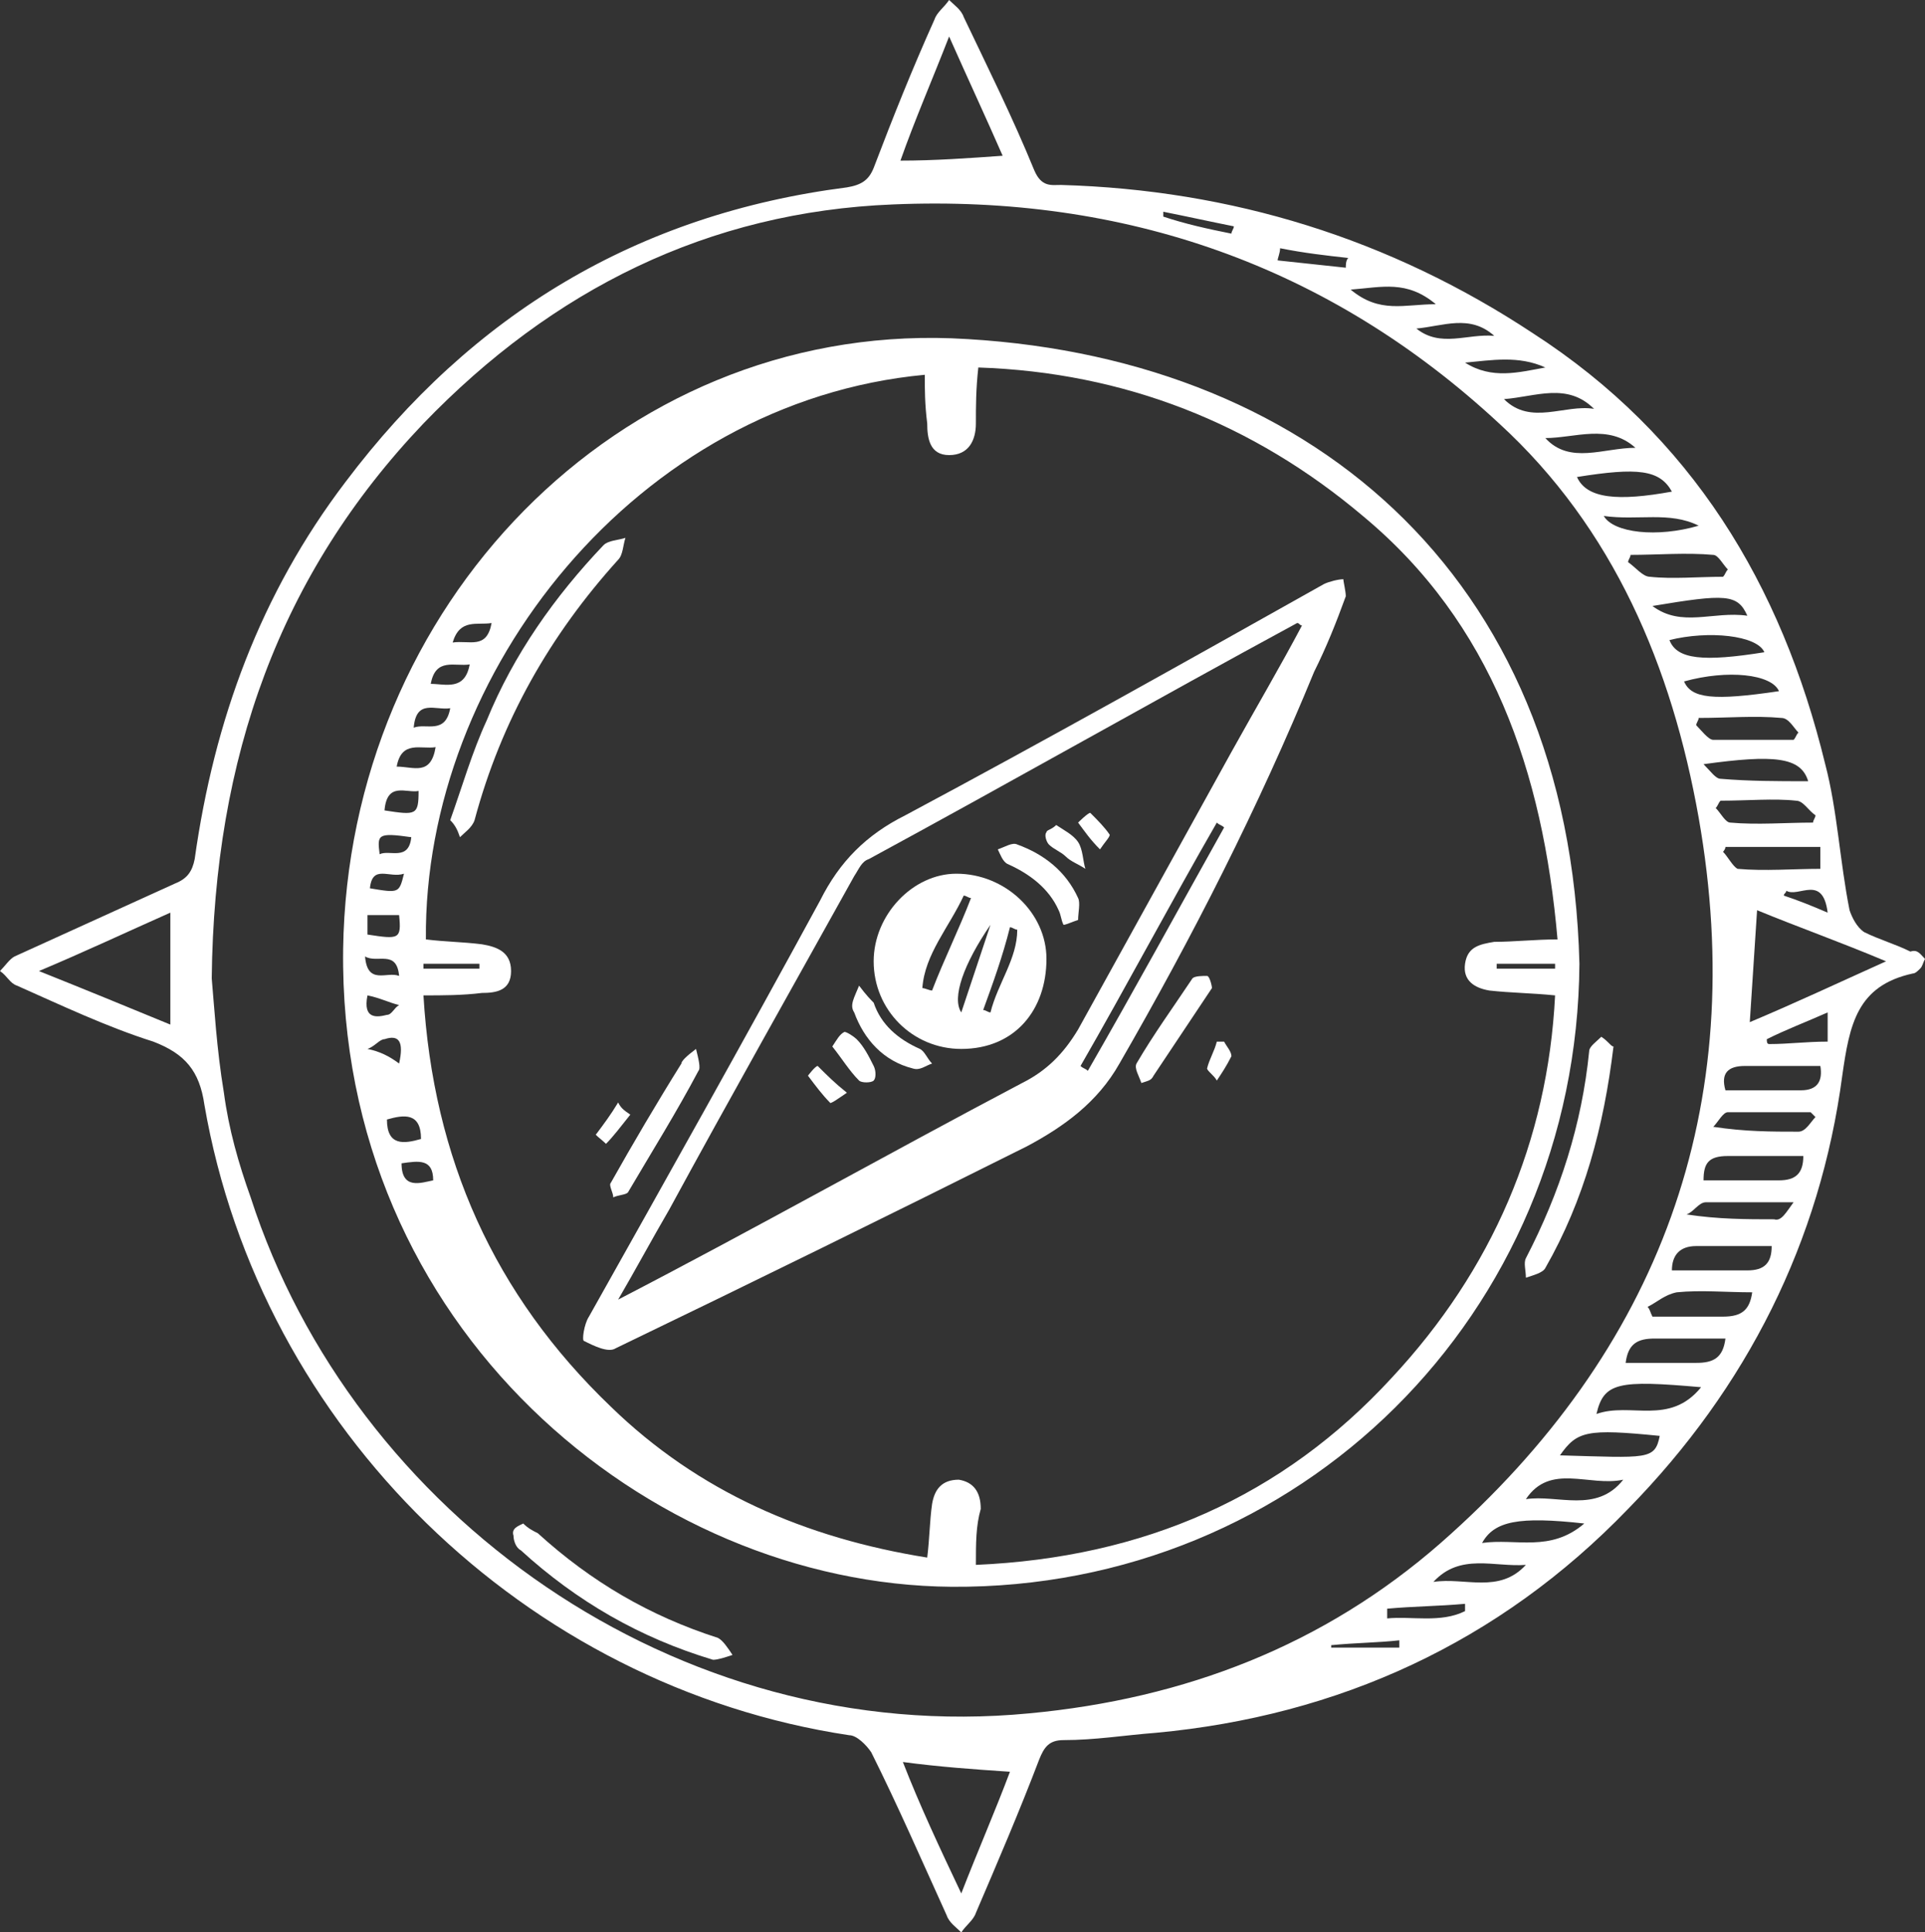
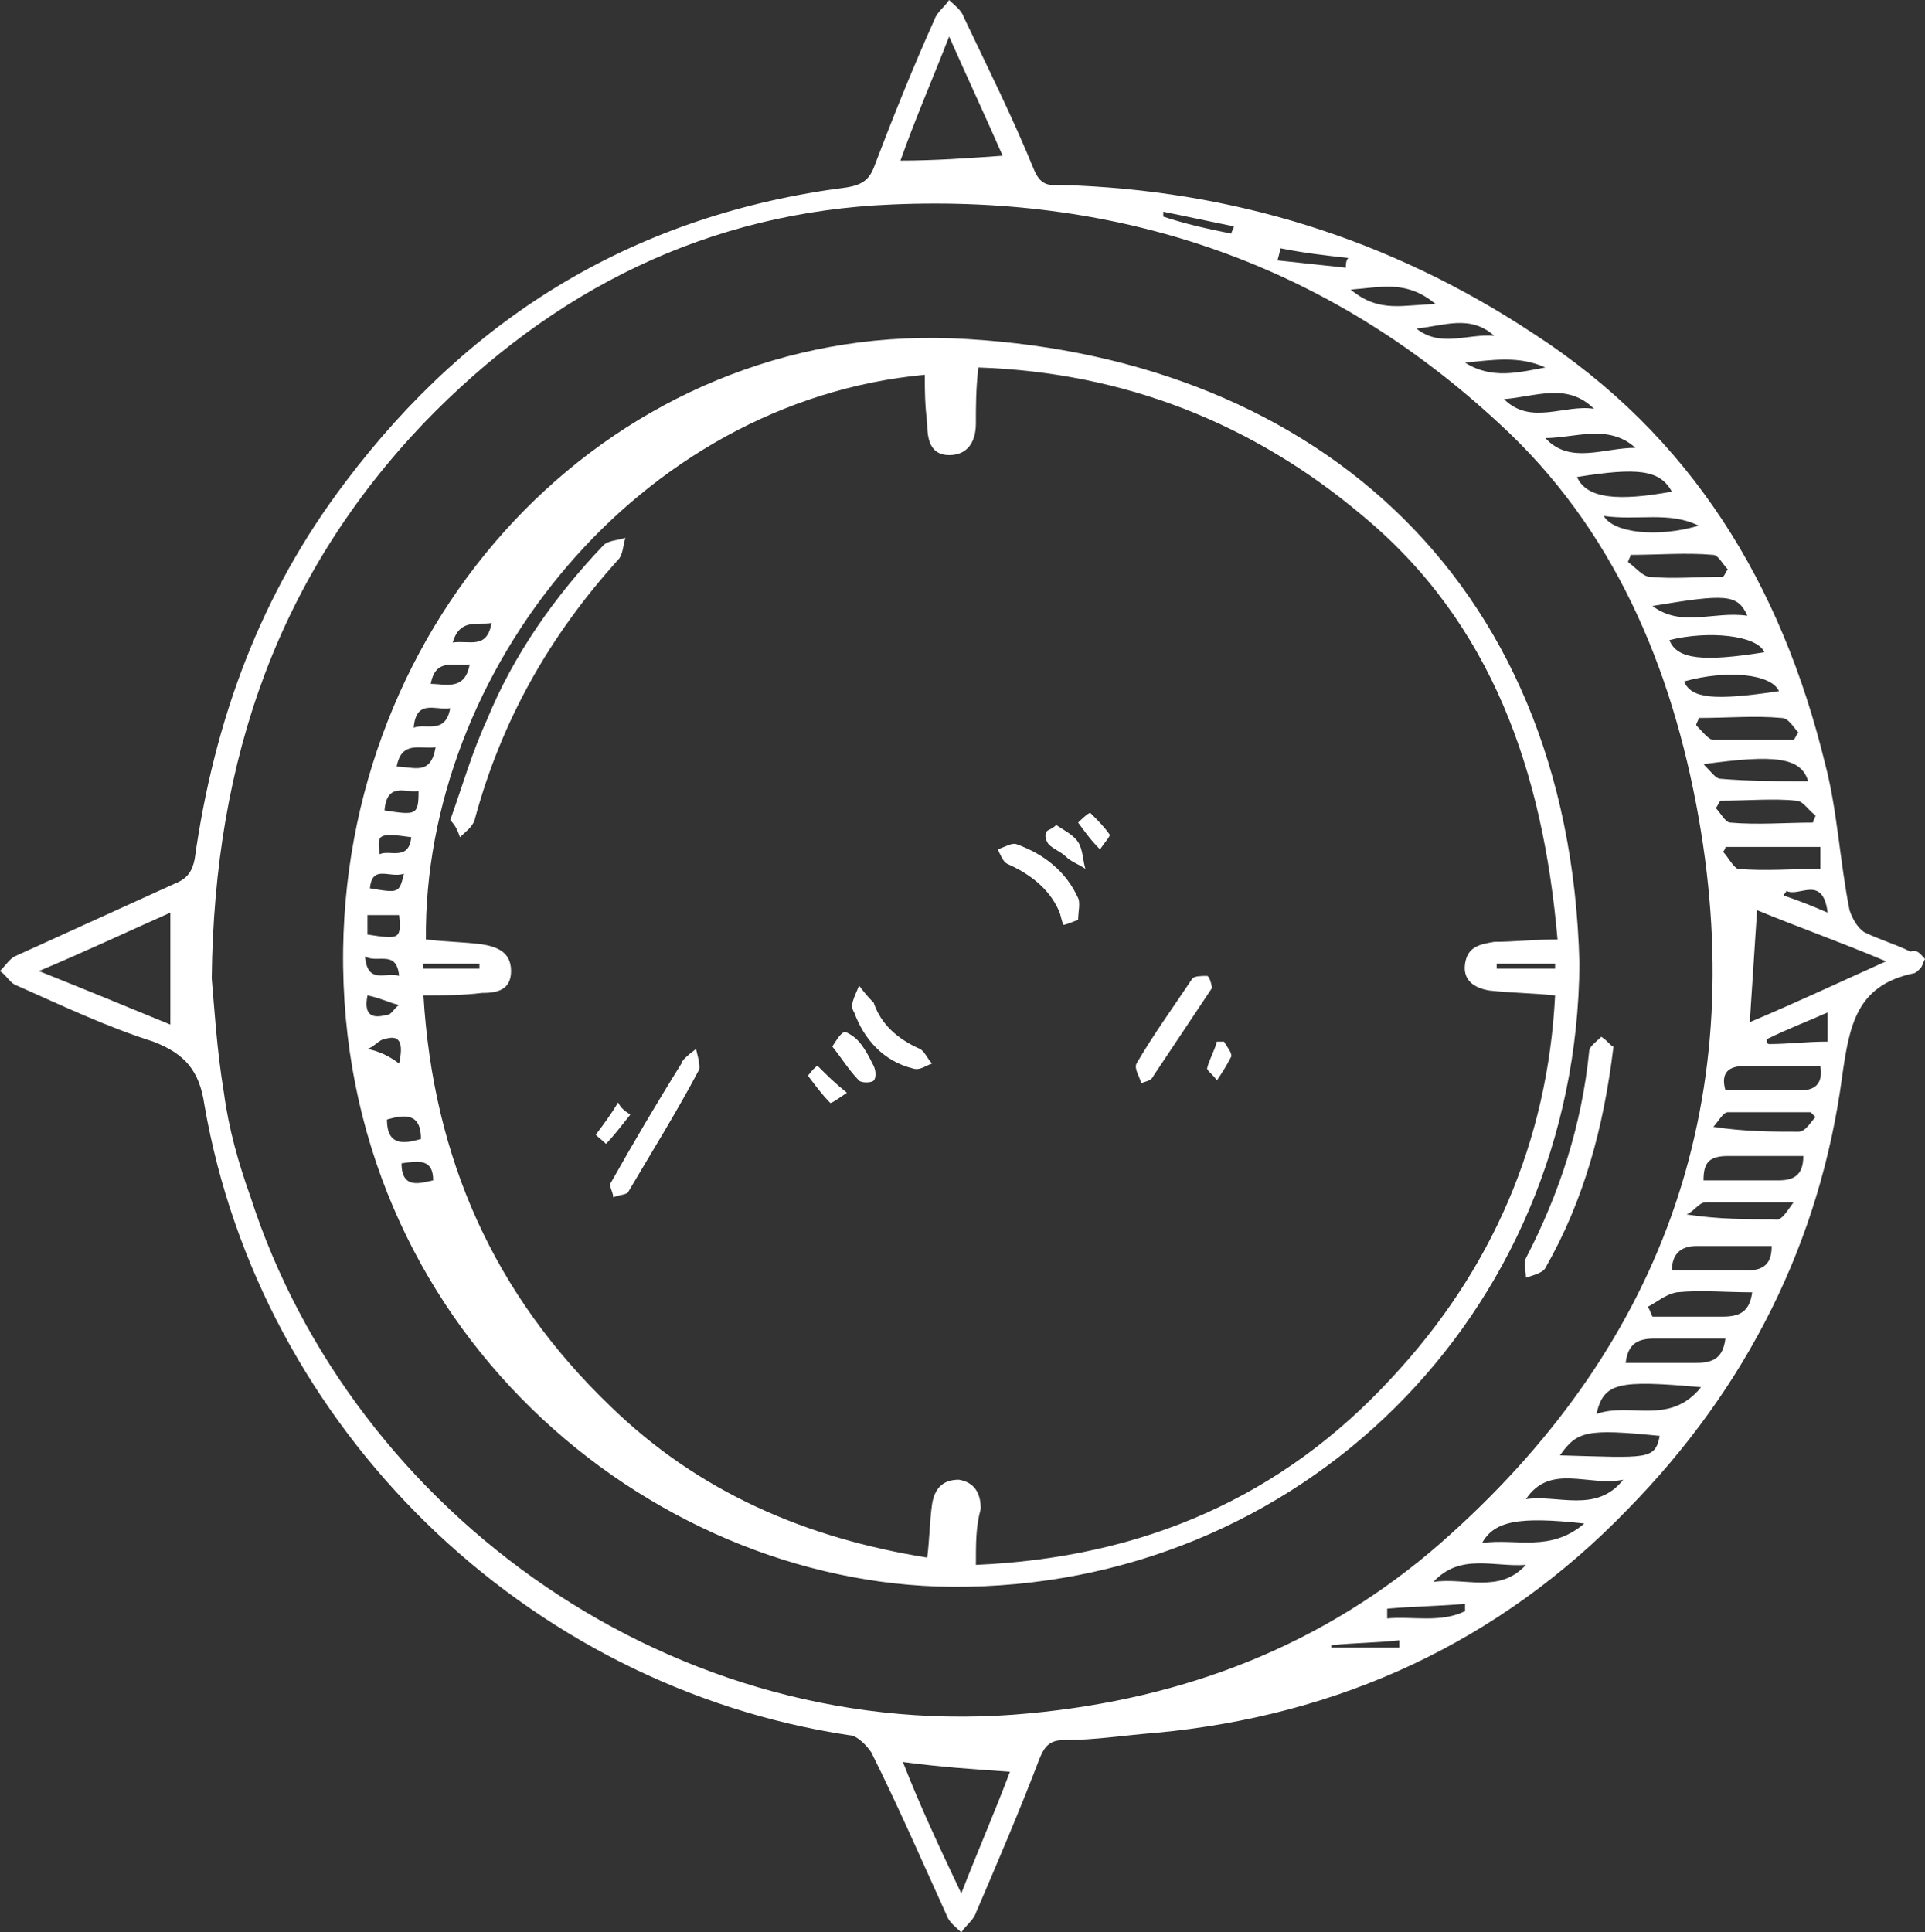
<svg xmlns="http://www.w3.org/2000/svg" version="1.1" id="Layer_1" x="0px" y="0px" viewBox="0 0 79.1 79.4" style="enable-background:new 0 0 79.1 79.4;" xml:space="preserve">
  <rect x="0" y="0" width="79.1" height="79.4" fill="#333333" stroke="none" />
  <style type="text/css"> .st0{fill:#FFFFFF;} </style>
  <g>
    <path class="st0" d="M79.1,39.4c-0.1,0.2-0.1,0.3-0.2,0.4c-0.1,0.1-0.2,0.2-0.3,0.2c-2.3,0.5-2.6,2.1-2.9,4.2 C74.8,51,71.8,57,66.9,62c-5.3,5.5-11.9,8.5-19.4,9.2c-1.3,0.1-2.5,0.3-3.8,0.3c-0.6,0-0.8,0.3-1,0.8c-0.8,2.1-1.7,4.2-2.6,6.3 c-0.1,0.3-0.4,0.5-0.6,0.8c-0.2-0.2-0.5-0.4-0.6-0.7c-1-2.2-2-4.5-3.1-6.7c-0.2-0.3-0.6-0.7-0.9-0.7c-13.3-2-24.2-12.6-26.5-25.9 c-0.2-1.4-0.8-2.1-2.1-2.6c-1.9-0.6-3.8-1.5-5.6-2.3c-0.3-0.1-0.4-0.4-0.7-0.6c0.2-0.2,0.4-0.5,0.6-0.6c2.2-1,4.4-2,6.6-3 c0.5-0.2,0.7-0.5,0.8-1c0.8-5.7,2.7-10.9,6.2-15.5c5.2-6.9,12-11,20.6-12.1c0.6-0.1,0.9-0.3,1.1-0.8c0.8-2.1,1.6-4.1,2.5-6.1 C38.5,0.5,38.8,0.3,39,0c0.2,0.2,0.5,0.4,0.6,0.7c1,2.1,2,4.1,2.9,6.3c0.3,0.7,0.7,0.6,1.1,0.6c7,0.2,13.5,2.2,19.4,6.1 c6.5,4.2,10.2,10.3,12,17.7c0.5,1.9,0.6,4,1,6c0.1,0.3,0.3,0.7,0.6,0.9c0.6,0.3,1.3,0.5,1.9,0.8C78.8,39,78.9,39.2,79.1,39.4z M8.7,40.2c0.1,1.1,0.2,2.9,0.5,4.7c0.2,1.5,0.6,2.9,1.1,4.3c4.2,13,17.5,22.6,32,21.2c6.4-0.6,12.1-2.8,16.9-7 c9-7.9,12.7-17.9,10.6-29.8c-1.1-6.2-3.5-11.9-8.2-16.2c-7-6.5-15.4-9.4-24.9-9c-7.6,0.3-14,3.5-19.3,9 C11.5,23.6,8.8,31.1,8.7,40.2z M71.9,42c1.9-0.8,3.6-1.6,5.6-2.5c-1.9-0.8-3.6-1.4-5.3-2.1C72.1,39,72,40.4,71.9,42z M7,37.5 c-1.8,0.8-3.5,1.6-5.4,2.4c2,0.8,3.7,1.5,5.4,2.2C7,40.6,7,39.1,7,37.5z M39.5,77.8c0.7-1.8,1.4-3.4,2-5c-1.5-0.1-2.9-0.2-4.4-0.4 C37.8,74.2,38.6,75.9,39.5,77.8z M41.2,6.4c-0.7-1.6-1.4-3.1-2.2-4.9c-0.7,1.8-1.4,3.4-2,5.1C38.4,6.6,39.8,6.5,41.2,6.4z M72.8,51.2c-1.1,0-2.1,0-3.1,0c-0.7,0-1,0.4-1,1c1.1,0,2.1,0,3.1,0C72.5,52.2,72.8,51.9,72.8,51.2z M74.8,43.8c-1,0-2.1,0-3.1,0 c-0.7,0-1,0.3-0.8,1c1.1,0,2.1,0,3.1,0C74.7,44.8,74.9,44.4,74.8,43.8z M74.1,47.5c-1.1,0-2.1,0-3.1,0c-0.8,0-1,0.3-1,1 c1.1,0,2.1,0,3.1,0C73.8,48.5,74.1,48.2,74.1,47.5z M67.7,53.7c0.1,0.1,0.1,0.2,0.2,0.4c1,0,1.9,0,2.9,0c0.8,0,1.1-0.3,1.2-1 c-1.1,0-2.1-0.1-3.1,0C68.4,53.2,68.1,53.5,67.7,53.7z M74.8,34.8c-1.4,0-2.6,0-3.9,0c0,0.1-0.1,0.2-0.1,0.2 c0.2,0.2,0.4,0.6,0.6,0.7c1.1,0.1,2.3,0,3.4,0C74.8,35.3,74.8,35.1,74.8,34.8z M73.7,30.4c0.1-0.1,0.1-0.2,0.2-0.3 c-0.2-0.2-0.4-0.6-0.7-0.6c-1.1-0.1-2.2,0-3.4,0c0,0.1-0.1,0.2-0.1,0.3c0.2,0.2,0.5,0.6,0.7,0.6C71.5,30.4,72.6,30.4,73.7,30.4z M66.8,56c1,0,2,0,2.9,0c0.7,0,1.1-0.2,1.2-1c-1,0-2,0-2.9,0C67.3,55,66.9,55.2,66.8,56z M69.9,57c-3.4-0.3-4-0.2-4.3,1.1 C67,57.6,68.6,58.6,69.9,57z M70.8,23.7c0.1-0.1,0.1-0.2,0.2-0.3c-0.2-0.2-0.4-0.6-0.6-0.6c-1.1-0.1-2.3,0-3.4,0 c0,0.1-0.1,0.2-0.1,0.3c0.3,0.2,0.6,0.6,0.9,0.6C68.7,23.8,69.8,23.7,70.8,23.7z M64.1,59.8c3.6,0.1,3.9,0.2,4.1-0.8 C65.2,58.7,64.8,58.8,64.1,59.8z M70.7,32.9c-0.1,0.1-0.1,0.2-0.2,0.3c0.2,0.2,0.4,0.6,0.6,0.6c1.1,0.1,2.3,0,3.4,0 c0-0.1,0.1-0.2,0.1-0.3c-0.3-0.2-0.5-0.6-0.8-0.6C72.9,32.8,71.8,32.9,70.7,32.9z M73.7,49.4c-1.4,0-2.5,0-3.6,0 c-0.3,0-0.5,0.4-0.8,0.5c1.3,0.2,2.5,0.2,3.6,0.2C73.2,50.2,73.4,49.8,73.7,49.4z M74.6,45.9c-0.1-0.1-0.1-0.1-0.2-0.2 c-1.1,0-2.2,0-3.4,0c-0.2,0-0.4,0.4-0.6,0.6c1.3,0.2,2.4,0.2,3.5,0.2C74.2,46.5,74.4,46.1,74.6,45.9z M62.7,61.6 c1.3-0.2,2.9,0.6,4-0.8C65.3,61.1,63.7,60.1,62.7,61.6z M74.3,32.1C74,31.1,72.9,31,70,31.4c0.3,0.3,0.5,0.6,0.7,0.6 C71.9,32.1,73,32.1,74.3,32.1z M68.7,20.2c-0.5-0.9-1.4-1-3.9-0.6C65.2,20.5,66.5,20.6,68.7,20.2z M65.1,62.6 c-2.7-0.3-3.7-0.1-4.2,0.8C62.3,63.2,63.7,63.8,65.1,62.6z M72.5,26.8c-0.3-0.7-2.3-0.9-3.9-0.5C68.9,27.1,70,27.2,72.5,26.8z M58.9,65c1.3-0.2,2.7,0.5,3.8-0.7C61.4,64.4,60,63.8,58.9,65z M73.1,28.4c-0.3-0.7-2.1-0.9-3.9-0.4C69.5,28.7,70.4,28.8,73.1,28.4 z M67.2,18.4c-1.1-1-2.5-0.4-3.7-0.4C64.5,19.1,65.9,18.4,67.2,18.4z M65.5,16.8c-1.1-1.1-2.4-0.5-3.7-0.4 C62.9,17.5,64.3,16.6,65.5,16.8z M67.9,24.9c1.2,0.9,2.5,0.2,3.9,0.4C71.4,24.4,70.9,24.4,67.9,24.9z M65.9,21.2 c0.4,0.7,2.2,0.9,3.9,0.4C68.6,21,67.3,21.4,65.9,21.2z M55.5,11.9c1.2,1,2.2,0.6,3.5,0.6C57.8,11.5,56.8,11.8,55.5,11.9z M72.6,42.7c0,0.1,0,0.2,0.1,0.2c0.8,0,1.5-0.1,2.4-0.1c0-0.4,0-0.8,0-1.2C74.2,42,73.4,42.3,72.6,42.7z M61.4,13.8 c-1-0.9-2.1-0.4-3.2-0.3C59.2,14.3,60.3,13.7,61.4,13.8z M63.5,15.1c-1.1-0.5-2.2-0.3-3.3-0.2C61.3,15.6,62.4,15.3,63.5,15.1z M52.6,10.2c0,0.2-0.1,0.4-0.1,0.5c0.9,0.1,1.9,0.2,2.8,0.3c0-0.1,0-0.3,0.1-0.4C54.5,10.5,53.6,10.4,52.6,10.2z M60.2,66.2 c0-0.1,0-0.2,0-0.3c-1.1,0.1-2.1,0.1-3.2,0.2c0,0.1,0,0.3,0,0.4C58,66.4,59.2,66.7,60.2,66.2z M57.5,67.7c0-0.1,0-0.2,0-0.3 c-0.9,0.1-1.8,0.1-2.8,0.2c0,0,0,0.1,0,0.1C55.7,67.7,56.6,67.7,57.5,67.7z M73.4,36.6c0,0.1-0.1,0.1-0.1,0.2 c0.6,0.2,1.1,0.4,1.8,0.7C74.9,35.9,73.9,36.9,73.4,36.6z M50.6,9.6c0-0.1,0.1-0.2,0.1-0.3c-1-0.2-1.9-0.4-2.9-0.6 c0,0.1,0,0.1,0,0.2C48.7,9.2,49.6,9.4,50.6,9.6z" />
    <path class="st0" d="M64.9,39.6C64.8,54,53.4,65.3,39.1,65.2c-12.5-0.1-25.2-10.7-25-26.2c0.2-14.1,11.3-25.6,25-25.1 C53.6,14.5,64.5,23.5,64.9,39.6z M40.1,64.3c6.9-0.3,12.6-2.8,17.1-7.7c4.1-4.4,6.4-9.7,6.7-15.7c-1-0.1-1.8-0.1-2.7-0.2 c-0.6-0.1-1.1-0.4-1-1.1c0.1-0.7,0.6-0.8,1.2-0.9c0.8,0,1.7-0.1,2.6-0.1c-0.6-6.9-2.7-13-8-17.4c-4.5-3.8-9.8-5.9-15.8-6.1 c-0.1,0.9-0.1,1.6-0.1,2.3c0,0.7-0.3,1.3-1.1,1.3c-0.8,0-0.9-0.7-0.9-1.3C38,16.6,38,16,38,15.4c-11.8,1.1-20.6,12.2-20.5,23.2 c0.8,0.1,1.5,0.1,2.3,0.2c0.6,0.1,1.2,0.3,1.2,1.1c0,0.8-0.6,0.9-1.2,0.9c-0.8,0.1-1.6,0.1-2.4,0.1c0.4,6.7,2.9,12.3,7.7,16.9 c3.6,3.5,8,5.4,13,6.2c0.1-0.8,0.1-1.5,0.2-2.2c0.1-0.6,0.4-1,1.1-1c0.6,0.1,0.9,0.5,0.9,1.2C40.1,62.7,40.1,63.4,40.1,64.3z M15.1,38.4c1.3,0.2,1.4,0.2,1.3-0.8c-0.4,0-0.8,0-1.3,0C15.1,38,15.1,38.2,15.1,38.4z M15.8,33.3c1.3,0.2,1.4,0.2,1.4-0.8 C16.7,32.6,15.9,32.1,15.8,33.3z M15.9,46c0,1.1,0.7,1,1.4,0.8C17.3,45.7,16.6,45.8,15.9,46z M16.4,43.7c0.2-0.9,0-1.2-0.6-1 c-0.2,0-0.4,0.3-0.7,0.4C15.6,43.2,16,43.4,16.4,43.7z M16.5,47.8c0,1.1,0.8,0.8,1.3,0.7C17.8,47.6,17.2,47.7,16.5,47.8z M16.9,34.4c-1.4-0.2-1.4-0.1-1.3,0.7C16,34.9,16.8,35.4,16.9,34.4z M17.7,28.1c0.6,0,1.4,0.3,1.6-0.8C18.7,27.4,17.9,27,17.7,28.1 z M17.9,30.7c-0.6,0.1-1.4-0.3-1.6,0.8C17,31.5,17.7,31.9,17.9,30.7z M18.5,29.1c-0.6,0.1-1.4-0.4-1.5,0.8 C17.5,29.7,18.3,30.2,18.5,29.1z M18.6,26.4c0.7-0.1,1.4,0.3,1.6-0.8C19.6,25.7,18.9,25.4,18.6,26.4z M16.6,35.9 c-0.6,0.2-1.3-0.4-1.4,0.6C16.4,36.7,16.4,36.7,16.6,35.9z M15.1,40.9c-0.2,1,0.4,0.9,0.8,0.8c0.2,0,0.3-0.3,0.5-0.4 C16,41.2,15.6,41,15.1,40.9z M61.5,39.6c0,0.1,0,0.1,0,0.2c0.8,0,1.6,0,2.4,0c0-0.1,0-0.1,0-0.2C63.1,39.6,62.3,39.6,61.5,39.6z M16.4,40.1c-0.1-1.1-0.9-0.5-1.4-0.8C15.1,40.5,15.9,39.9,16.4,40.1z M17.4,39.6c0,0.1,0,0.1,0,0.2c0.8,0,1.5,0,2.3,0 c0-0.1,0-0.1,0-0.2C18.9,39.6,18.2,39.6,17.4,39.6z" />
    <path class="st0" d="M66.3,43c-0.4,3.3-1.2,6.3-2.8,9.1c-0.1,0.2-0.5,0.3-0.8,0.4c0-0.3-0.1-0.6,0-0.8c1.4-2.7,2.3-5.5,2.6-8.5 c0-0.2,0.3-0.4,0.5-0.6C66.1,42.8,66.2,43,66.3,43z" />
-     <path class="st0" d="M21.5,62.6c0.2,0.2,0.4,0.3,0.6,0.4c2.2,2,4.6,3.4,7.4,4.3c0.2,0.1,0.4,0.4,0.6,0.7c-0.3,0.1-0.6,0.2-0.8,0.2 c-3-0.9-5.6-2.4-7.9-4.5c-0.2-0.1-0.3-0.4-0.3-0.6C21,62.8,21.3,62.7,21.5,62.6z" />
-     <path class="st0" d="M55.3,24.5c-0.4,1.1-0.8,2.1-1.3,3.1C51.7,33.2,49,38.5,46,43.7c-0.9,1.6-2.3,2.6-3.8,3.4 c-5.6,2.8-11.3,5.6-16.9,8.3c-0.3,0.2-0.9-0.1-1.3-0.3c-0.1,0,0-0.7,0.2-1c3.2-5.7,6.4-11.4,9.5-17.1c0.8-1.6,1.9-2.7,3.5-3.5 c5.8-3.1,11.5-6.3,17.2-9.5c0.2-0.1,0.6-0.2,0.8-0.2C55.2,23.9,55.3,24.3,55.3,24.5z M53.5,25.7c-0.1,0-0.1-0.1-0.2-0.1 c-5.9,3.2-11.7,6.5-17.6,9.7c-0.3,0.1-0.4,0.4-0.6,0.7c-2.5,4.5-5.1,9.1-7.6,13.7c-0.7,1.2-1.4,2.5-2.1,3.7 c5.6-2.9,11.1-6,16.6-8.9c1-0.5,1.7-1.2,2.3-2.2c2.1-3.8,4.2-7.6,6.3-11.4C51.6,29.1,52.6,27.4,53.5,25.7z M50.3,34 c-0.1-0.1-0.2-0.1-0.3-0.2c-1.9,3.3-3.7,6.7-5.6,10c0.1,0.1,0.2,0.1,0.3,0.2C46.6,40.7,48.4,37.4,50.3,34z" />
    <path class="st0" d="M18.5,33.7c0.5-1.4,0.9-2.8,1.5-4.1c1.1-2.7,2.8-5.1,4.8-7.2c0.2-0.2,0.6-0.2,0.9-0.3 c-0.1,0.3-0.1,0.7-0.3,0.9c-2.8,3.1-4.8,6.6-5.9,10.7c-0.1,0.3-0.4,0.5-0.6,0.7C18.8,34.1,18.7,33.9,18.5,33.7z" />
    <path class="st0" d="M28.6,43.1c0.1,0.4,0.2,0.8,0.1,0.9c-0.9,1.7-1.9,3.3-2.9,5c-0.1,0.1-0.4,0.1-0.6,0.2c0-0.2-0.2-0.5-0.1-0.6 c0.9-1.6,1.9-3.3,2.9-4.9C28,43.6,28.2,43.4,28.6,43.1z" />
    <path class="st0" d="M46.9,44.5c-0.1-0.3-0.3-0.6-0.2-0.8c0.7-1.2,1.5-2.3,2.3-3.5c0.1-0.1,0.4-0.1,0.6-0.1c0.1,0,0.2,0.4,0.2,0.5 c-0.8,1.2-1.6,2.4-2.4,3.6C47.3,44.4,47.2,44.4,46.9,44.5z" />
    <path class="st0" d="M25.9,45.8c-0.4,0.5-0.7,0.9-1,1.2c-0.2-0.2-0.5-0.4-0.4-0.4c0.3-0.4,0.6-0.8,0.9-1.3 C25.5,45.5,25.6,45.6,25.9,45.8z" />
    <path class="st0" d="M50.3,42.8c0.1,0.2,0.3,0.4,0.3,0.6c-0.2,0.4-0.4,0.7-0.6,1c-0.1-0.2-0.4-0.4-0.4-0.5c0.1-0.4,0.3-0.7,0.4-1.1 C50.1,42.8,50.2,42.8,50.3,42.8z" />
-     <path class="st0" d="M39.5,43.1c-2,0-3.6-1.6-3.6-3.6c0-1.9,1.6-3.6,3.4-3.6c2,0,3.7,1.6,3.7,3.5C43,41.5,41.7,43.1,39.5,43.1z M37.9,40.6c0.1,0,0.3,0.1,0.4,0.1c0.5-1.3,1.1-2.5,1.6-3.8c-0.1,0-0.2-0.1-0.3-0.1C39,38.1,38,39.2,37.9,40.6z M40.7,38 c-1.1,1.6-1.6,3-1.2,3.6C39.9,40.4,40.3,39.2,40.7,38z M40.4,41.5c0.1,0,0.2,0.1,0.3,0.1c0.3-1.2,1.1-2.2,1.1-3.4 c-0.1,0-0.2-0.1-0.3-0.1C41.2,39.3,40.8,40.4,40.4,41.5z" />
    <path class="st0" d="M35.3,40.5c0.3,0.4,0.5,0.6,0.6,0.7c0.3,0.9,1,1.5,1.9,1.9c0.2,0.1,0.3,0.4,0.5,0.6c-0.3,0.1-0.5,0.3-0.8,0.2 c-1.2-0.3-2-1.2-2.4-2.3C34.9,41.3,35.1,41,35.3,40.5z" />
    <path class="st0" d="M43.7,38c-0.1-0.2-0.1-0.4-0.2-0.6c-0.4-0.9-1.2-1.5-2.1-1.9c-0.2-0.1-0.3-0.4-0.4-0.6 c0.3-0.1,0.6-0.3,0.8-0.2c1.1,0.4,2,1.1,2.5,2.2c0.1,0.2,0,0.6,0,0.9C44,37.9,43.8,38,43.7,38z" />
    <path class="st0" d="M34.2,43c0.2-0.3,0.3-0.5,0.5-0.6c0.1,0,0.4,0.2,0.5,0.3c0.3,0.3,0.5,0.7,0.7,1.1c0.1,0.2,0.1,0.5,0,0.6 c-0.1,0.1-0.5,0.1-0.6,0C34.9,44,34.6,43.5,34.2,43z" />
    <path class="st0" d="M43.4,33.9c0.3,0.2,0.7,0.4,0.9,0.7c0.2,0.3,0.2,0.8,0.3,1.1c-0.3-0.2-0.6-0.3-0.8-0.5 c-0.2-0.2-0.5-0.3-0.7-0.5c-0.1-0.1-0.2-0.4-0.1-0.5C43,34.1,43.2,34.1,43.4,33.9z" />
    <path class="st0" d="M34.8,44.9c-0.3,0.2-0.7,0.5-0.7,0.4c-0.3-0.3-0.6-0.7-0.9-1.1c0,0,0.3-0.4,0.4-0.4 C34,44.2,34.3,44.5,34.8,44.9z" />
    <path class="st0" d="M45.2,34.9c-0.4-0.4-0.6-0.7-0.9-1.1c0,0,0.4-0.4,0.5-0.4c0.3,0.3,0.6,0.6,0.8,0.9 C45.6,34.4,45.4,34.6,45.2,34.9z" />
  </g>
</svg>